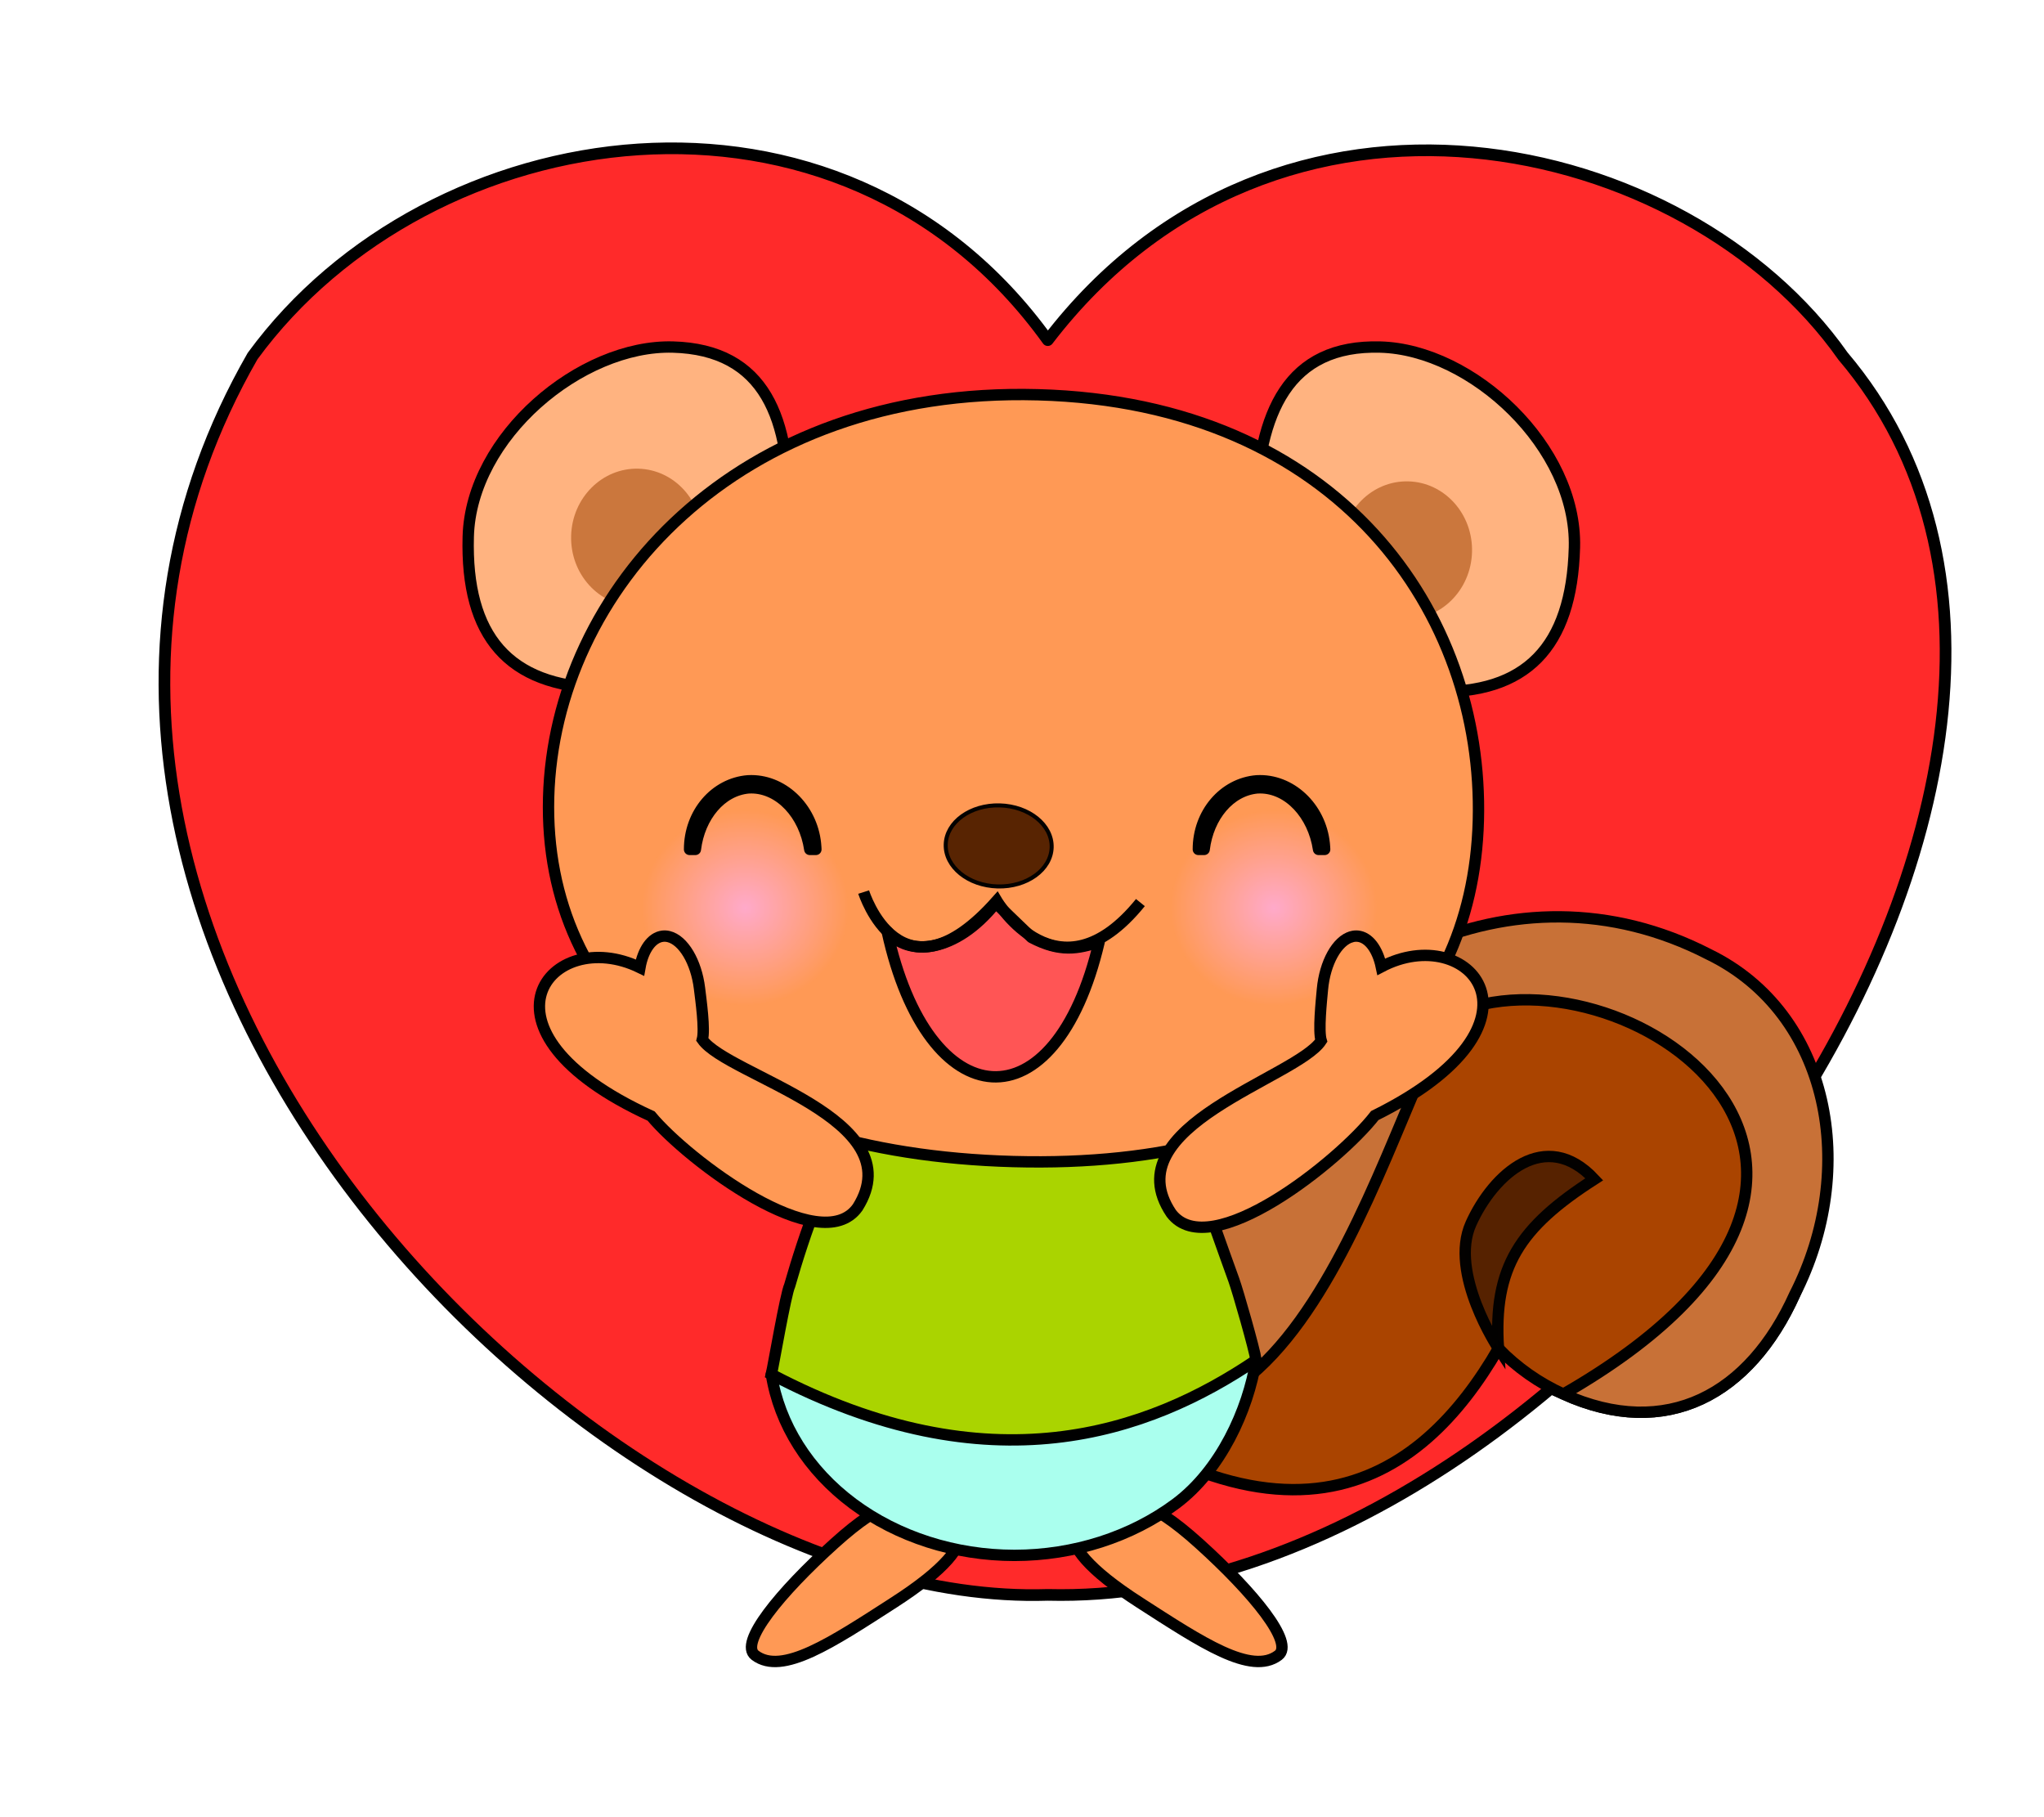
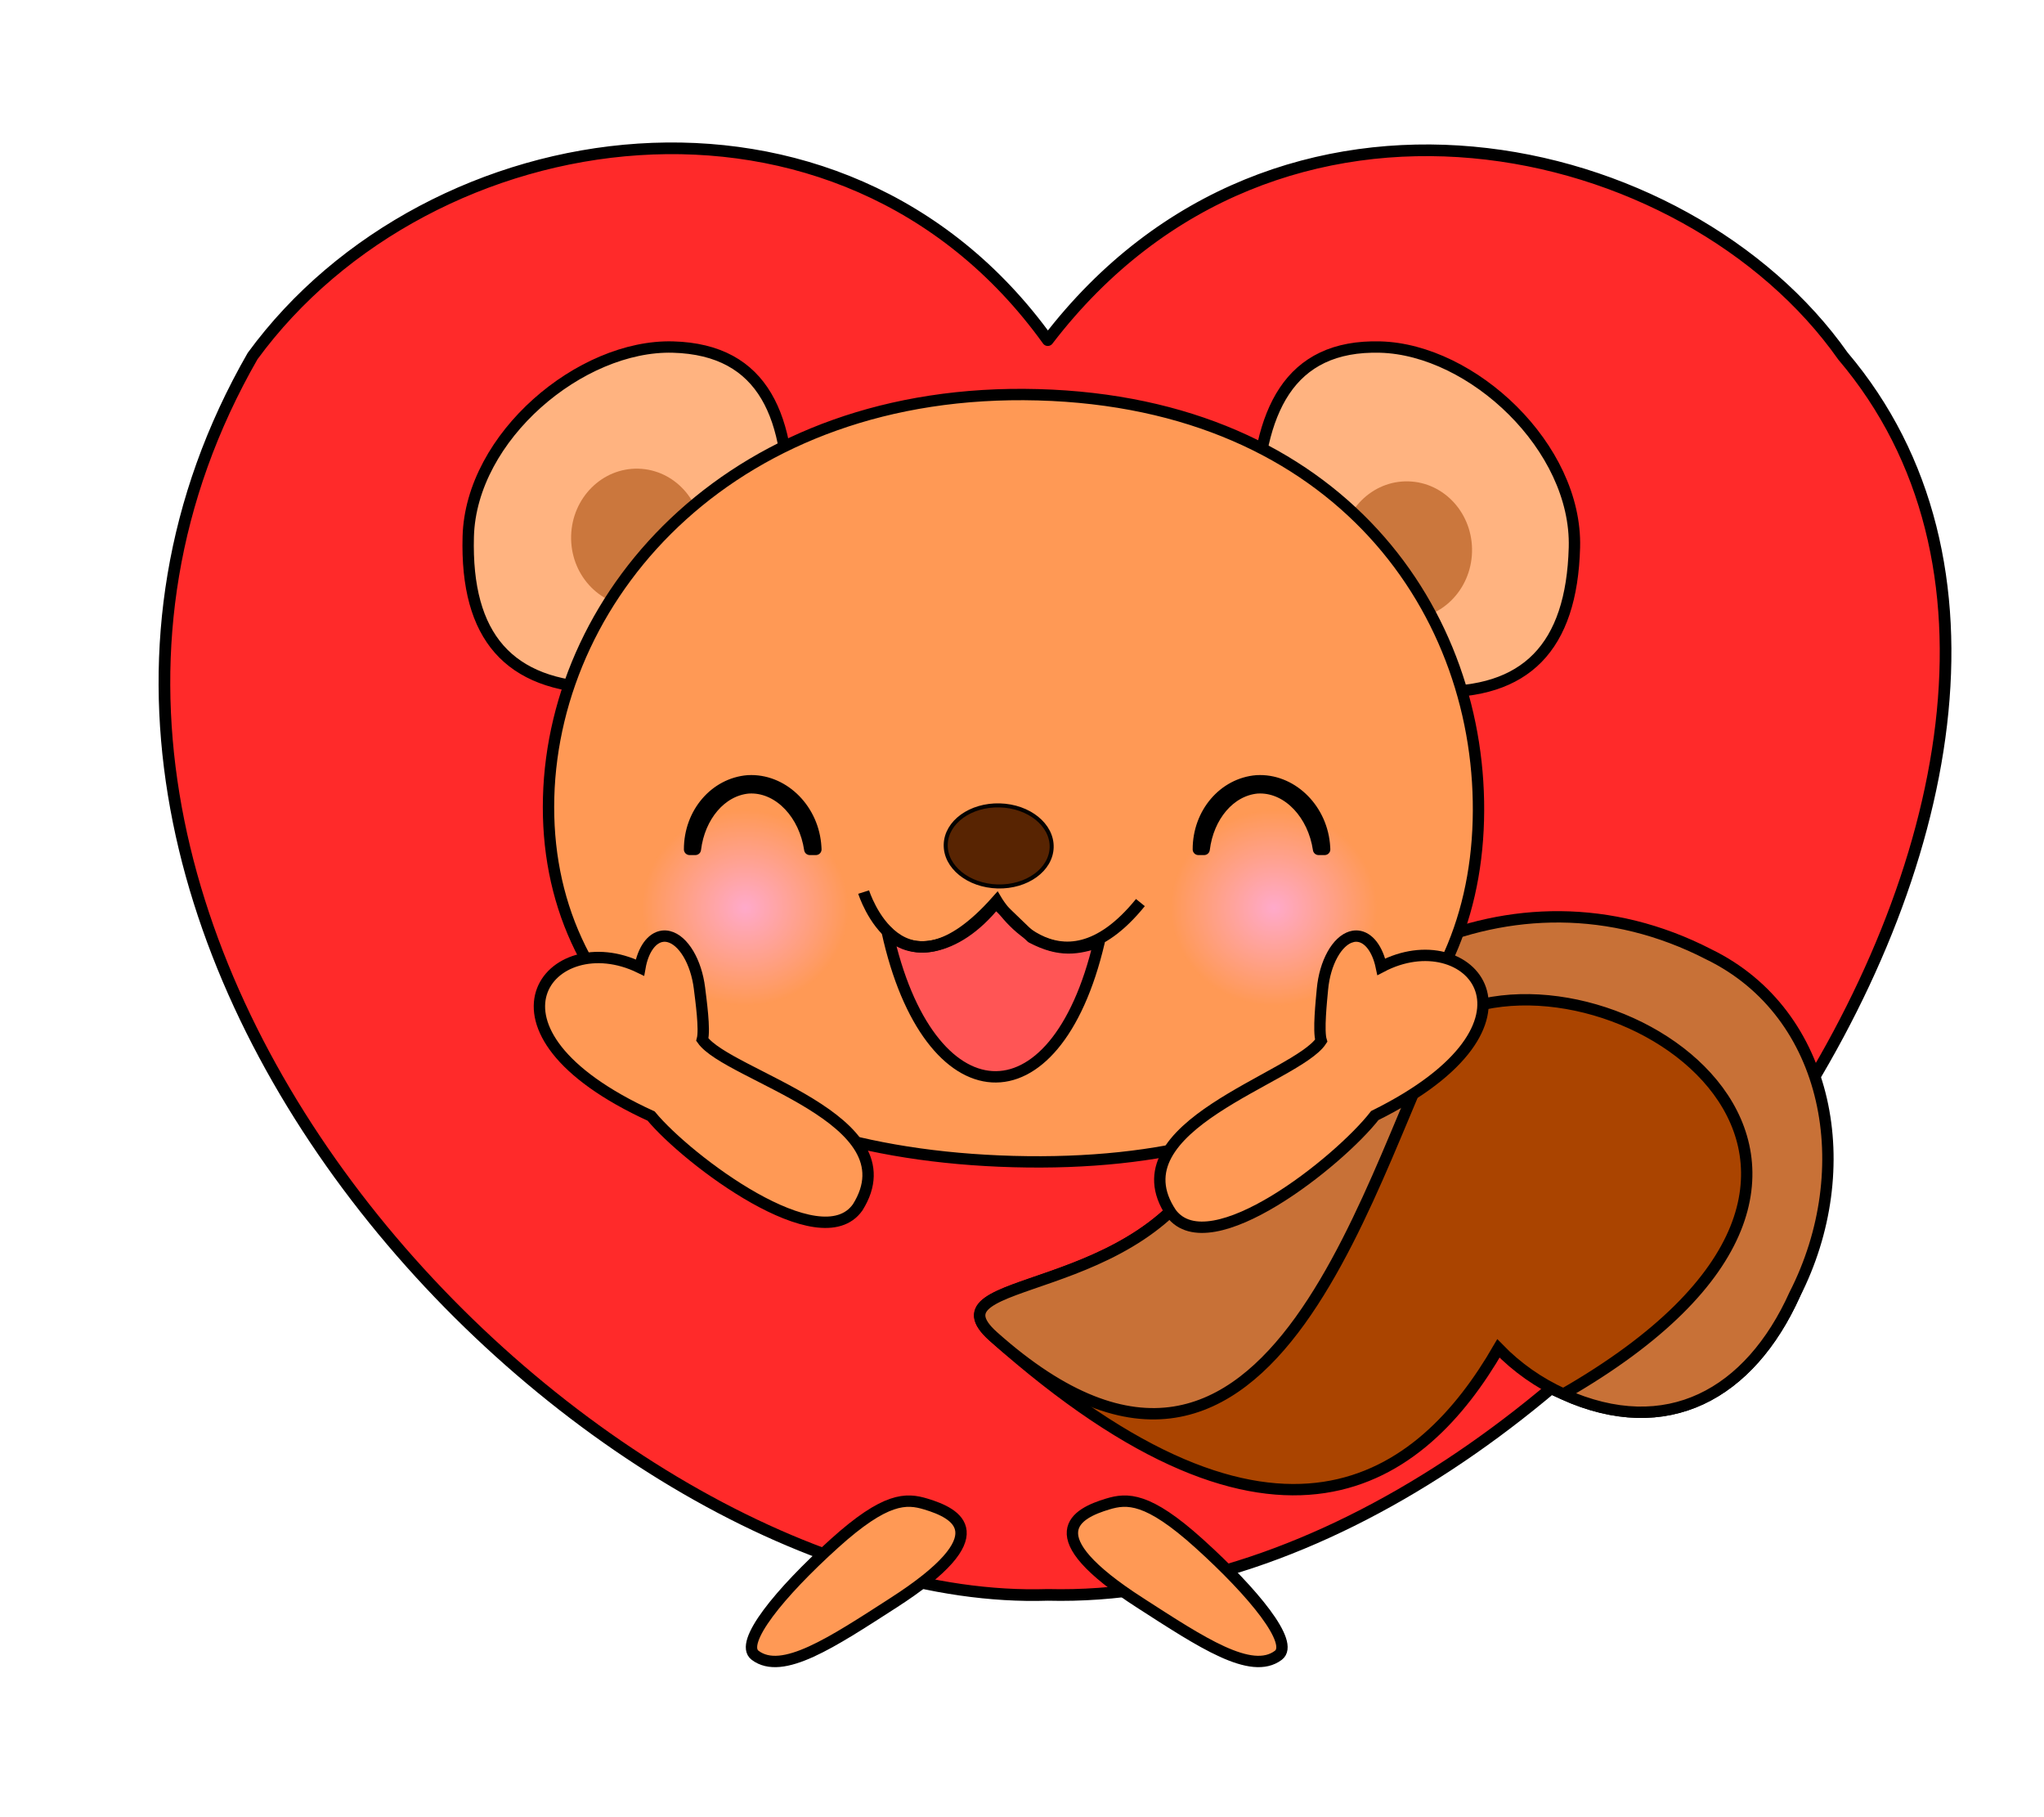
<svg xmlns="http://www.w3.org/2000/svg" xmlns:ns1="http://sodipodi.sourceforge.net/DTD/sodipodi-0.dtd" xmlns:ns2="http://www.inkscape.org/namespaces/inkscape" xmlns:xlink="http://www.w3.org/1999/xlink" xml:space="preserve" width="180mm" height="160mm" version="1.1" style="shape-rendering:geometricPrecision; text-rendering:geometricPrecision; image-rendering:optimizeQuality; fill-rule:evenodd; clip-rule:evenodd" viewBox="0 0 18000 16000" id="svg21705" ns1:docname="13-4.svg" ns2:export-filename="D:\曾小千-1\inkscape\每日交-2\7-動畫元件\png\13\13-4.png" ns2:export-xdpi="96" ns2:export-ydpi="96" ns2:version="0.92.4 (5da689c313, 2019-01-14)">
  <ns1:namedview pagecolor="#ffffff" bordercolor="#666666" borderopacity="1" objecttolerance="10" gridtolerance="10" guidetolerance="10" ns2:pageopacity="0" ns2:pageshadow="2" ns2:window-width="1920" ns2:window-height="1137" id="namedview21707" showgrid="false" ns2:zoom="0.64346717" ns2:cx="-113.09966" ns2:cy="213.63195" ns2:window-x="-8" ns2:window-y="-8" ns2:window-maximized="1" ns2:current-layer="svg21705" />
  <defs id="defs21656">
    <linearGradient id="linearGradient11642" ns2:collect="always">
      <stop id="stop11638" offset="0" style="stop-color:#ffaacc;stop-opacity:1" />
      <stop id="stop11640" offset="1" style="stop-color:#ff9955;stop-opacity:1" />
    </linearGradient>
    <style type="text/css" id="style21654">
   
    .str0 {stroke:black;stroke-width:100.03;stroke-linecap:round;stroke-miterlimit:22.926}
    .str5 {stroke:black;stroke-width:100.03;stroke-linecap:round;stroke-miterlimit:22.926}
    .str4 {stroke:black;stroke-width:100.03;stroke-linecap:round;stroke-miterlimit:22.926}
    .str1 {stroke:black;stroke-width:100.03;stroke-linecap:round;stroke-miterlimit:22.926}
    .str3 {stroke:black;stroke-width:100.03;stroke-linecap:round;stroke-miterlimit:22.926}
    .str2 {stroke:black;stroke-width:100.03;stroke-linecap:round;stroke-miterlimit:22.926}
    .str8 {stroke:black;stroke-width:100.03;stroke-linecap:round;stroke-miterlimit:22.926}
    .str6 {stroke:black;stroke-width:100.3;stroke-linecap:round;stroke-miterlimit:22.926}
    .str7 {stroke:black;stroke-width:100.3;stroke-linecap:round;stroke-miterlimit:22.926}
    .fil2 {fill:none;fill-rule:nonzero}
    .fil1 {fill:black;fill-rule:nonzero}
    .fil0 {fill:white;fill-rule:nonzero}
   
  </style>
    <radialGradient ns2:collect="always" xlink:href="#linearGradient11642" id="radialGradient2396" gradientUnits="userSpaceOnUse" gradientTransform="matrix(336.871,7.3777066e-6,-6.9742718e-6,318.45,-36443.252,-42576.274)" cx="142.115" cy="157.839" fx="142.115" fy="157.839" r="2.691" />
    <radialGradient ns2:collect="always" xlink:href="#linearGradient11642" id="radialGradient8066" cx="7998.369" cy="3335.497" fx="7998.369" fy="3335.497" r="984.596" gradientTransform="matrix(0.921,0,0,0.87,-589.202,4910.245)" gradientUnits="userSpaceOnUse" />
  </defs>
  <path style="opacity:1;fill:#ff2a2a;fill-opacity:1;stroke:#000000;stroke-width:102.687;stroke-linecap:round;stroke-linejoin:round;stroke-miterlimit:4;stroke-dasharray:none;stroke-opacity:1" d="M 2224.289,3135.306 C -683.867,8200.585 5229.292,14172.749 9227.035,14042.61 13987.109,14163.714 19288.171,6741.26 16229.692,3135.306 14852.018,1178.079 11247.279,356.756 9227.035,2994.89 7399.903,454.645 3778.078,1009.746 2224.289,3135.306 Z" id="path10867" ns2:connector-curvature="0" ns1:nodetypes="ccccc" ns2:export-filename="D:\曾小千-1\inkscape\每日交-2\7-動畫元件\png\13\13-4.png" ns2:export-xdpi="96" ns2:export-ydpi="96" />
  <path ns1:nodetypes="sssss" ns2:connector-curvature="0" id="path8772" d="m 10040.274,14113.245 c 540.342,347.597 978.949,641.282 1217.205,461.289 143.433,-108.358 -215.558,-548.981 -697.784,-984.347 -452.82,-408.82 -633.42,-399.435 -805.783,-347.334 -269.898,81.582 -650.56,267.677 286.362,870.392 z" style="opacity:1;fill:#ff9955;fill-opacity:1;stroke:#000000;stroke-width:100.012;stroke-linecap:round;stroke-miterlimit:4;stroke-dasharray:none;stroke-opacity:1" ns2:export-filename="D:\曾小千-1\inkscape\每日交-2\7-動畫元件\png\13\13-4.png" ns2:export-xdpi="96" ns2:export-ydpi="96" />
  <path style="opacity:1;fill:#ff9955;fill-opacity:1;stroke:#000000;stroke-width:100.012;stroke-linecap:round;stroke-miterlimit:4;stroke-dasharray:none;stroke-opacity:1" d="m 7866.87,14113.245 c -540.339,347.597 -978.943,641.282 -1217.198,461.289 -143.432,-108.358 215.557,-548.981 697.779,-984.347 452.818,-408.82 633.418,-399.435 805.781,-347.334 269.898,81.582 650.56,267.677 -286.362,870.392 z" id="path8755" ns2:connector-curvature="0" ns1:nodetypes="sssss" ns2:export-filename="D:\曾小千-1\inkscape\每日交-2\7-動畫元件\png\13\13-4.png" ns2:export-xdpi="96" ns2:export-ydpi="96" />
  <path ns1:nodetypes="ccsscccc" ns2:connector-curvature="0" id="path2384" d="m 15049.218,8500.811 c -355.979,-159.74 -1210.491,-373.051 -1587.604,-296.277 -1139.183,-100.399 -2316.338,912.853 -2777.404,1935.807 -596.231,1322.831 -2560.119,1071.391 -1935.983,1627.58 2511.506,2238.094 3773.369,1269.76 4447.386,104.745 163.204,168.329 357.676,304.916 572.475,402.08 911.102,410.652 1641.377,-0.164 2036.211,-876.229 394.891,-876.042 179.7,-2285.536 -755.081,-2897.706 z" style="opacity:1;fill:#aa4400;fill-opacity:1;stroke:#000000;stroke-width:100.012;stroke-linecap:round;stroke-miterlimit:4;stroke-dasharray:none;stroke-opacity:1" ns2:export-filename="D:\曾小千-1\inkscape\每日交-2\7-動畫元件\png\13\13-4.png" ns2:export-xdpi="96" ns2:export-ydpi="96" />
  <path style="opacity:1;fill:#c87137;fill-opacity:1;stroke:#000000;stroke-width:100.012;stroke-linecap:round;stroke-miterlimit:4;stroke-dasharray:none;stroke-opacity:1" d="m 15049.218,8403.358 c -1734.857,-893.928 -3606.542,137.199 -4365.008,1736.983 -596.231,1322.831 -2560.119,1071.391 -1935.983,1627.58 2511.506,2238.094 3348.132,-1666.085 4022.148,-2831.096 1499.671,-679.726 4460.309,1348.506 997.713,3337.921 911.102,410.652 1641.377,-0.164 2036.211,-876.229 563.592,-1104.103 314.907,-2473.271 -755.081,-2995.159 z" id="path2390-9" ns2:connector-curvature="0" ns1:nodetypes="ccscccc" ns2:export-filename="D:\曾小千-1\inkscape\每日交-2\7-動畫元件\png\13\13-4.png" ns2:export-xdpi="96" ns2:export-ydpi="96" />
-   <path ns1:nodetypes="cccc" ns2:connector-curvature="0" id="path2388-8" d="m 13195.613,11872.666 c 0,0 -438.744,-662.065 -241.904,-1098.787 196.839,-436.721 656.077,-849.596 1086.127,-390.419 -657.266,421.995 -890.925,774.192 -844.223,1489.206 z" style="opacity:0.98;fill:#552200;fill-opacity:1;stroke:#000000;stroke-width:100.012;stroke-linecap:round;stroke-miterlimit:4;stroke-dasharray:none;stroke-opacity:1" ns2:export-filename="D:\曾小千-1\inkscape\每日交-2\7-動畫元件\png\13\13-4.png" ns2:export-xdpi="96" ns2:export-ydpi="96" />
  <g id="g8957" transform="translate(637.802)" ns2:export-filename="D:\曾小千-1\inkscape\每日交-2\7-動畫元件\png\13\13-4.png" ns2:export-xdpi="96" ns2:export-ydpi="96">
-     <path ns1:nodetypes="cscscc" ns2:connector-curvature="0" id="path8074" d="m 6155.055,12100.412 c 69.953,441.183 325.363,845.84 718.923,1139.021 393.56,293.183 898.604,455.023 1421.59,455.548 523,-0.509 1028.062,-162.342 1421.64,-455.526 393.578,-293.183 636.158,-822.464 706.113,-1263.66 z" style="opacity:1;fill:#aaffee;fill-opacity:1;stroke:#000000;stroke-width:100.012;stroke-linecap:round;stroke-linejoin:round;stroke-miterlimit:4;stroke-dasharray:none;stroke-opacity:1" />
-     <path style="opacity:1;fill:#aad400;fill-opacity:1;stroke:#000000;stroke-width:100.012;stroke-linecap:round;stroke-miterlimit:4;stroke-dasharray:none;stroke-opacity:1" d="m 8306.249,8882.808 c -1168.774,0 -1738.013,1556.947 -1989.675,2435.45 -36.368,77.915 -144.105,707.883 -161.519,782.154 1922.765,1010.268 3320.163,516.763 4268.265,-124.617 -13.203,-94.23 -159.632,-606.943 -196.125,-707.194 C 9801.898,10100.287 9475.03,8882.808 8306.249,8882.808 Z" id="path2350-7" ns2:connector-curvature="0" ns1:nodetypes="scccss" />
+     <path ns1:nodetypes="cscscc" ns2:connector-curvature="0" id="path8074" d="m 6155.055,12100.412 z" style="opacity:1;fill:#aaffee;fill-opacity:1;stroke:#000000;stroke-width:100.012;stroke-linecap:round;stroke-linejoin:round;stroke-miterlimit:4;stroke-dasharray:none;stroke-opacity:1" />
  </g>
  <path style="opacity:1;fill:#ffb380;fill-opacity:1;stroke:#000000;stroke-width:100.012;stroke-linecap:round;stroke-miterlimit:4;stroke-dasharray:none;stroke-opacity:1" d="m 11056.16,4507.181 c -23.916,882.768 759.555,1560.895 1568.958,1582.823 809.402,21.924 1215.735,-387 1239.646,-1269.762 23.919,-882.766 -899.85,-1742.425 -1709.254,-1764.352 -809.398,-21.927 -1075.429,568.532 -1099.35,1451.291 z" id="path2352" ns2:connector-curvature="0" ns1:nodetypes="sssss" ns2:export-filename="D:\曾小千-1\inkscape\每日交-2\7-動畫元件\png\13\13-4.png" ns2:export-xdpi="96" ns2:export-ydpi="96" />
  <ellipse transform="matrix(-1,-0.027,-0.027,1,0,0)" ry="606.382" rx="576.507" cy="4507.09" cx="-12508.209" id="ellipse2354" style="opacity:0.98;fill:#ca753b;fill-opacity:1;stroke:none;stroke-width:54.919;stroke-linecap:round;stroke-miterlimit:4;stroke-dasharray:none;stroke-opacity:1" ns2:export-filename="D:\曾小千-1\inkscape\每日交-2\7-動畫元件\png\13\13-4.png" ns2:export-xdpi="96" ns2:export-ydpi="96" />
  <path ns1:nodetypes="sssss" ns2:connector-curvature="0" id="path2356-5" d="M 6944.978,4564.442 C 6921.062,5447.209 6102.027,6081.926 5292.63,6059.999 4483.226,6038.072 4099.628,5607.744 4123.546,4724.979 4147.458,3842.217 5116.412,3033.832 5925.816,3055.759 c 809.397,21.927 1043.075,625.916 1019.162,1508.683 z" style="opacity:1;fill:#ffb380;fill-opacity:1;stroke:#000000;stroke-width:100.012;stroke-linecap:round;stroke-miterlimit:4;stroke-dasharray:none;stroke-opacity:1" ns2:export-filename="D:\曾小千-1\inkscape\每日交-2\7-動畫元件\png\13\13-4.png" ns2:export-xdpi="96" ns2:export-ydpi="96" />
  <ellipse transform="rotate(1.552)" style="opacity:0.98;fill:#ca753b;fill-opacity:1;stroke:none;stroke-width:54.919;stroke-linecap:round;stroke-miterlimit:4;stroke-dasharray:none;stroke-opacity:1" id="ellipse2358" cx="5731.988" cy="4579.307" rx="576.507" ry="606.382" ns2:export-filename="D:\曾小千-1\inkscape\每日交-2\7-動畫元件\png\13\13-4.png" ns2:export-xdpi="96" ns2:export-ydpi="96" />
  <path ns1:nodetypes="sssss" ns2:connector-curvature="0" id="path2360" d="m 13018.735,7224.604 c -49.344,1821.474 -1438.611,3074.698 -4094.669,3002.747 -2656.057,-71.953 -4142.025,-1386.216 -4092.677,-3207.694 49.339,-1821.484 1652.308,-3615.793 4308.362,-3543.844 2656.062,71.955 3928.33,1927.309 3878.983,3748.791 z" style="opacity:1;fill:#ff9955;fill-opacity:1;stroke:#000000;stroke-width:100.012;stroke-linecap:round;stroke-miterlimit:4;stroke-dasharray:none;stroke-opacity:1" ns2:export-filename="D:\曾小千-1\inkscape\每日交-2\7-動畫元件\png\13\13-4.png" ns2:export-xdpi="96" ns2:export-ydpi="96" />
  <ellipse transform="rotate(1.552)" ry="857.052" rx="906.629" cy="7813.653" cx="6775.799" id="ellipse2368" style="opacity:0.98;fill:url(#radialGradient8066);fill-opacity:1;stroke:none;stroke-width:192.245;stroke-linecap:round;stroke-miterlimit:4;stroke-dasharray:none;stroke-opacity:1" ns2:export-filename="D:\曾小千-1\inkscape\每日交-2\7-動畫元件\png\13\13-4.png" ns2:export-xdpi="96" ns2:export-ydpi="96" />
  <ellipse transform="rotate(1.552)" style="opacity:0.98;fill:url(#radialGradient2396);fill-opacity:1;stroke:none;stroke-width:192.245;stroke-linecap:round;stroke-miterlimit:4;stroke-dasharray:none;stroke-opacity:1" id="ellipse2378" cx="11431.129" cy="7687.538" rx="906.629" ry="857.052" ns2:export-filename="D:\曾小千-1\inkscape\每日交-2\7-動畫元件\png\13\13-4.png" ns2:export-xdpi="96" ns2:export-ydpi="96" />
  <ellipse transform="rotate(1.552)" style="opacity:0.98;fill:#552200;fill-opacity:1;stroke:#000000;stroke-width:35.479;stroke-linecap:round;stroke-miterlimit:4;stroke-dasharray:none;stroke-opacity:1" id="ellipse2380" cx="8993.199" cy="7207.224" rx="466.654" ry="356.972" ns2:export-filename="D:\曾小千-1\inkscape\每日交-2\7-動畫元件\png\13\13-4.png" ns2:export-xdpi="96" ns2:export-ydpi="96" />
  <path style="opacity:1;fill:#ff9955;fill-opacity:1;stroke:#000000;stroke-width:100.012;stroke-linecap:round;stroke-miterlimit:4;stroke-dasharray:none;stroke-opacity:1" d="m 5888.504,8246.487 c -18.122,-4.382 -36.154,-5.492 -53.828,-3.318 -95.063,11.861 -171.16,117.332 -199.37,276.327 -784.386,-382.113 -1563.396,547.864 98.63,1307.125 324.348,390.952 1491.358,1265.811 1818.63,804.356 492.599,-783.643 -1143.564,-1157.072 -1367.582,-1477.428 23.959,-89.015 -12.207,-345.876 -25.127,-451.969 -28.709,-233.569 -142.19,-423.891 -271.354,-455.095 z" id="path8126" ns2:connector-curvature="0" ns1:nodetypes="cccccccc" ns2:export-filename="D:\曾小千-1\inkscape\每日交-2\7-動畫元件\png\13\13-4.png" ns2:export-xdpi="96" ns2:export-ydpi="96" />
  <path ns1:nodetypes="cccccccc" ns2:connector-curvature="0" id="path10836" d="m 11902.58,8247.7 c 17.974,-4.951 35.964,-6.629 53.696,-5.013 95.391,8.859 174.775,111.879 207.983,269.906 771.957,-406.647 1579.896,498.313 -57.383,1309.585 -311.866,400.981 -1450.726,1312.19 -1792.383,861.279 -517.056,-767.726 1106.531,-1192.541 1320.342,-1519.799 -26.752,-88.216 1.301,-346.089 10.87,-452.536 21.333,-234.358 128.76,-428.163 256.875,-463.421 z" style="opacity:1;fill:#ff9955;fill-opacity:1;stroke:#000000;stroke-width:100.012;stroke-linecap:round;stroke-miterlimit:4;stroke-dasharray:none;stroke-opacity:1" ns2:export-filename="D:\曾小千-1\inkscape\每日交-2\7-動畫元件\png\13\13-4.png" ns2:export-xdpi="96" ns2:export-ydpi="96" />
  <path style="opacity:1;fill:#ff5555;fill-opacity:1;stroke:#000000;stroke-width:100.012;stroke-linecap:round;stroke-linejoin:round;stroke-miterlimit:4;stroke-dasharray:none;stroke-opacity:1" d="m 7812.507,8201.184 c 360.47,1648.868 1482.221,1732.024 1866.703,92.657 -185.169,59.403 -341.028,93.845 -595.106,-39.302 l -315.679,-303.926 c -355.21,444.061 -770.987,473.072 -955.919,250.571 z" id="path10858" ns2:connector-curvature="0" ns1:nodetypes="ccccc" ns2:export-filename="D:\曾小千-1\inkscape\每日交-2\7-動畫元件\png\13\13-4.png" ns2:export-xdpi="96" ns2:export-ydpi="96" />
  <path style="fill:none;stroke:#000000;stroke-width:100.012;stroke-linecap:butt;stroke-linejoin:miter;stroke-miterlimit:4;stroke-dasharray:none;stroke-opacity:1" d="m 7605.672,7854.496 c 0,0 323.912,1033.431 1172.251,77.121 0,0 539.853,910.038 1264.797,15.425" id="path10863" ns2:connector-curvature="0" ns1:nodetypes="ccc" ns2:export-filename="D:\曾小千-1\inkscape\每日交-2\7-動畫元件\png\13\13-4.png" ns2:export-xdpi="96" ns2:export-ydpi="96" />
  <path style="clip-rule:evenodd;fill:#000000;fill-rule:nonzero;stroke:#000000;stroke-width:99.98;stroke-linecap:round;stroke-linejoin:round;stroke-miterlimit:22.926;image-rendering:optimizeQuality;shape-rendering:geometricPrecision;text-rendering:geometricPrecision" d="m 11096.137,6874.187 c 294.759,0.281 549.213,258.716 568.027,584.099 0.545,6.849 0.791,13.653 1.138,20.464 h -53.692 c -45.601,-307.863 -263.999,-542.069 -514.439,-542.344 -8.747,-0.01 -17.537,0.259 -26.355,0.827 -240.2,22.092 -431.194,249.557 -466.793,541.518 h -51.056 c -0.486,-318.907 224.346,-580.659 514.49,-603.788 9.586,-0.534 19.172,-0.784 28.681,-0.775 z" id="path3427" ns2:connector-curvature="0" ns2:export-filename="D:\曾小千-1\inkscape\每日交-2\7-動畫元件\png\13\13-4.png" ns2:export-xdpi="96" ns2:export-ydpi="96" />
  <path ns2:export-ydpi="96" ns2:export-xdpi="96" ns2:export-filename="D:\曾小千-1\inkscape\每日交-2\7-動畫元件\png\13\13-4.png" ns2:connector-curvature="0" id="path4172" d="m 6615.714,6874.187 c 294.761,0.281 549.216,258.716 568.03,584.099 0.546,6.849 0.792,13.653 1.137,20.464 h -53.692 c -45.602,-307.863 -264.001,-542.069 -514.442,-542.344 -8.747,-0.01 -17.537,0.26 -26.356,0.827 -240.201,22.092 -431.196,249.558 -466.795,541.518 h -51.056 c -0.486,-318.907 224.347,-580.659 514.492,-603.788 9.587,-0.534 19.173,-0.784 28.682,-0.775 z" style="clip-rule:evenodd;fill:#000000;fill-rule:nonzero;stroke:#000000;stroke-width:99.98;stroke-linecap:round;stroke-linejoin:round;stroke-miterlimit:22.926;image-rendering:optimizeQuality;shape-rendering:geometricPrecision;text-rendering:geometricPrecision" />
</svg>